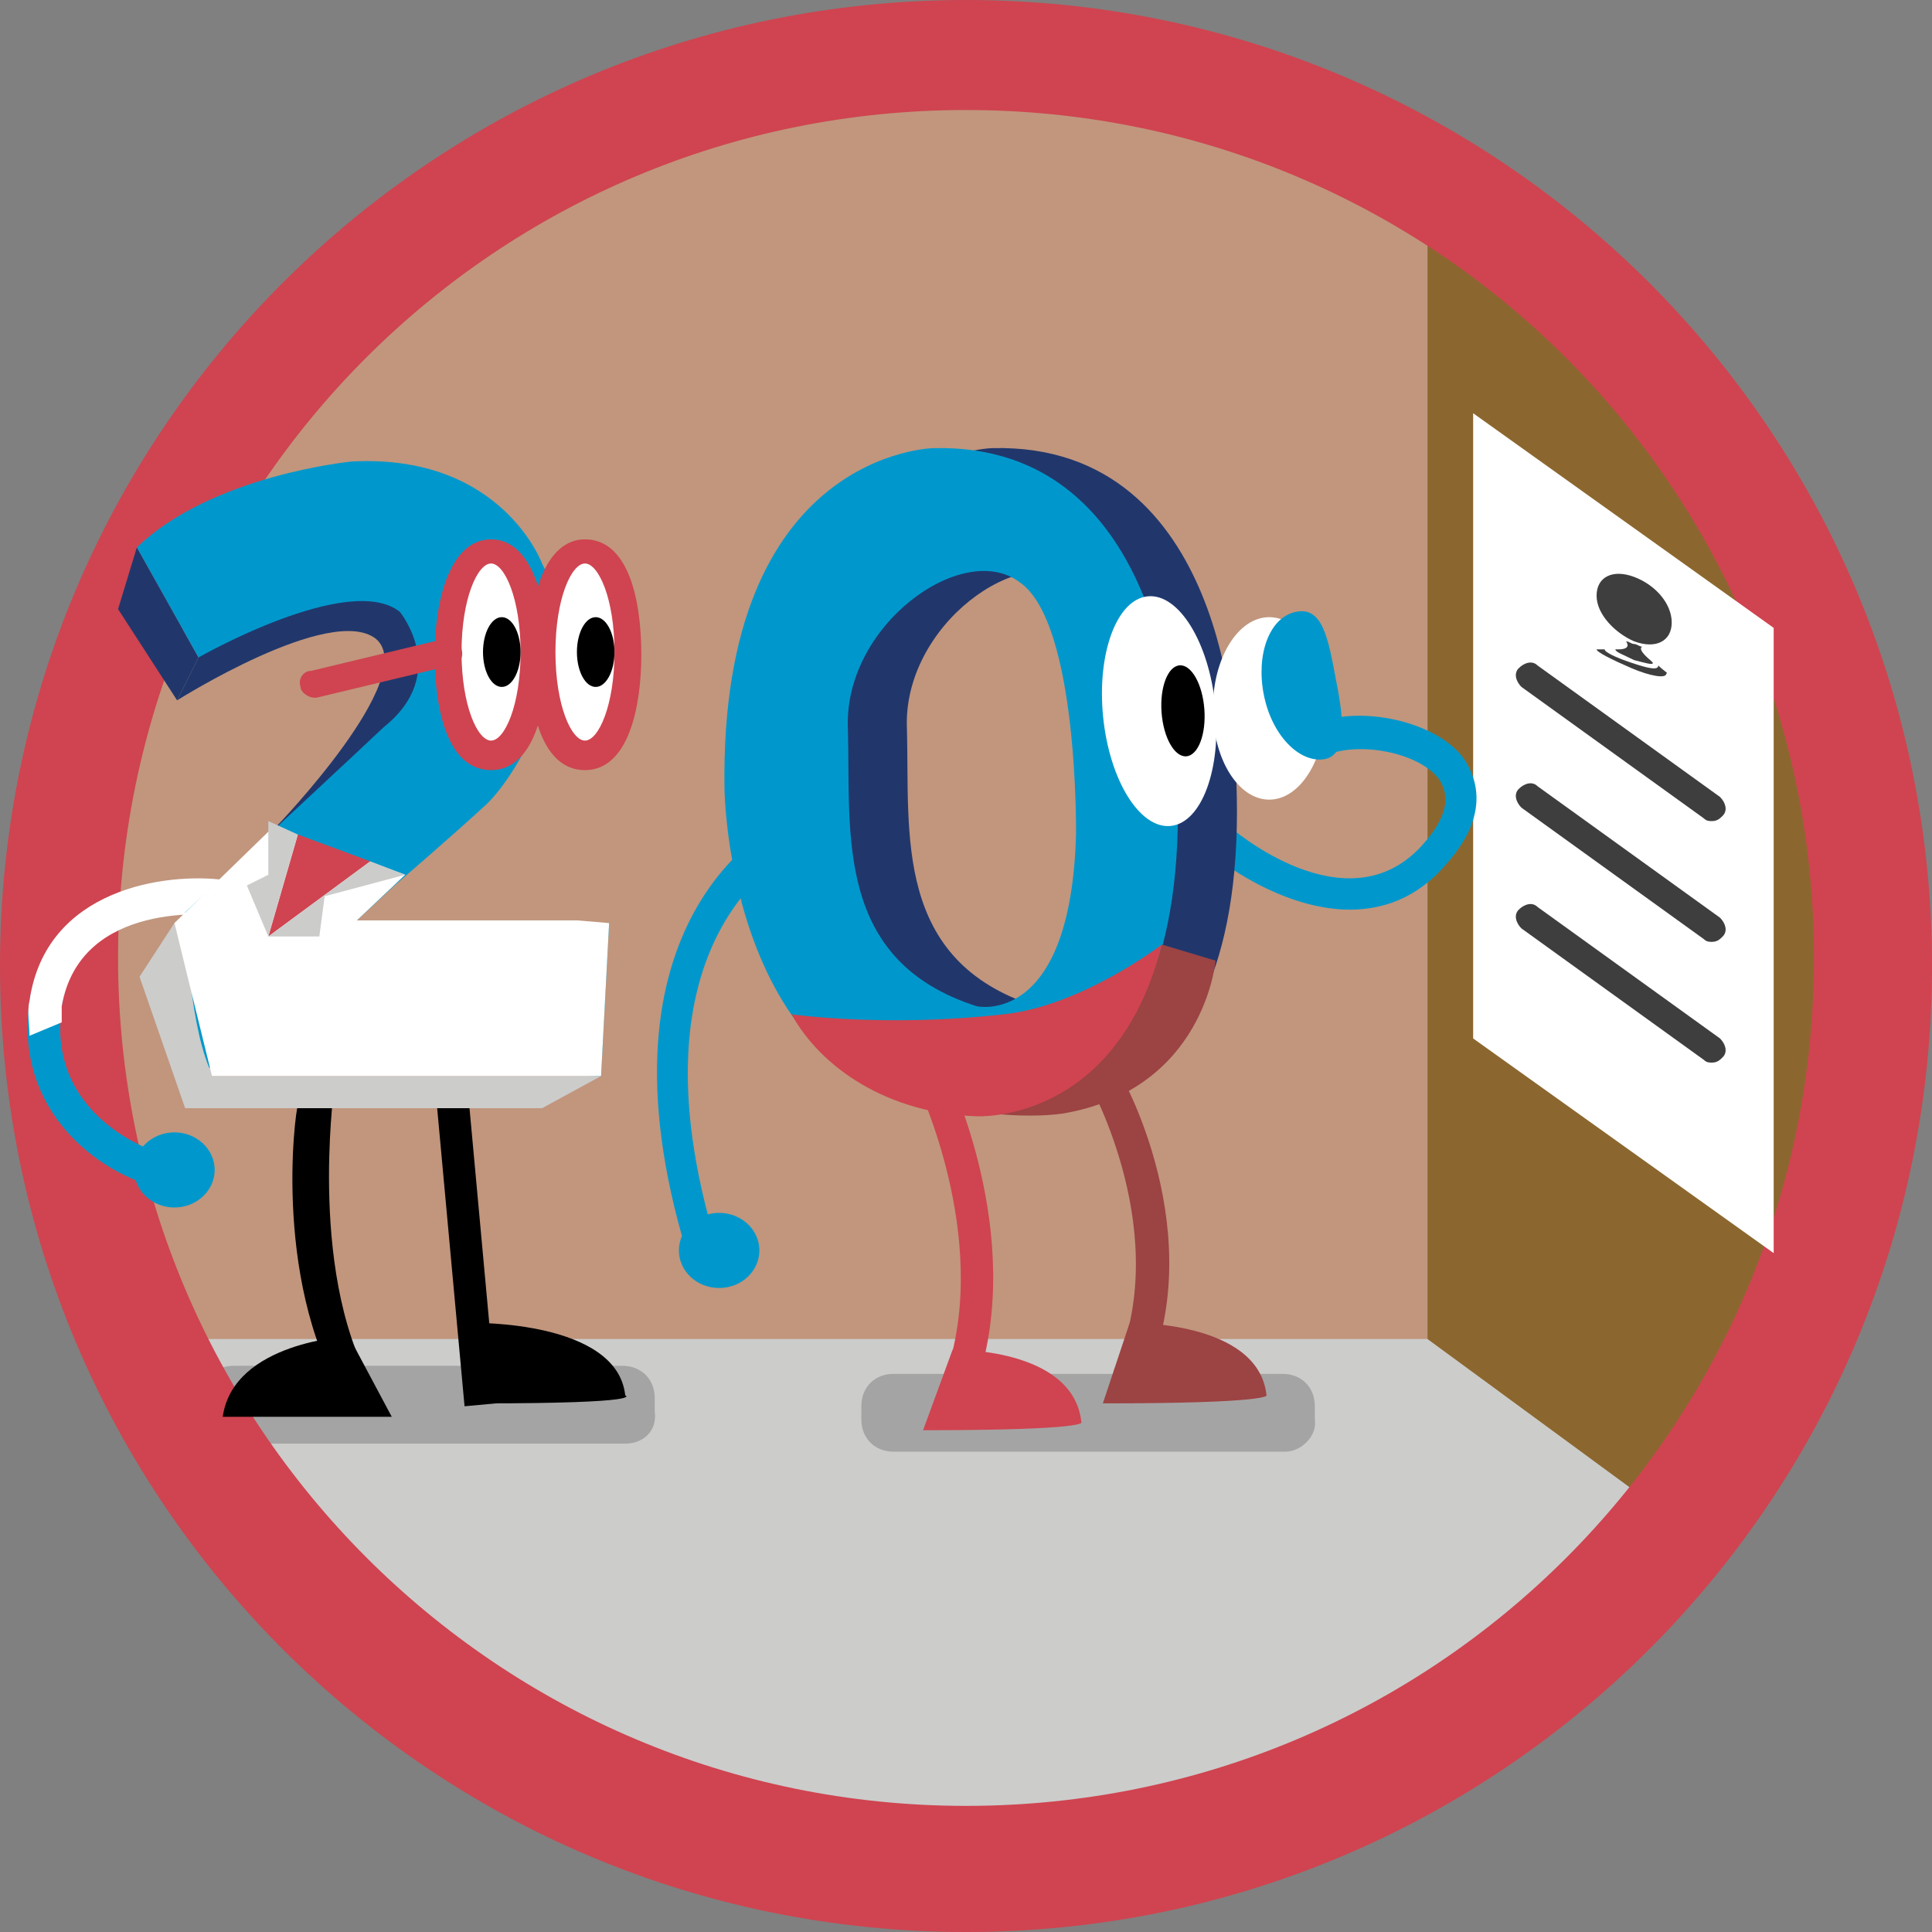
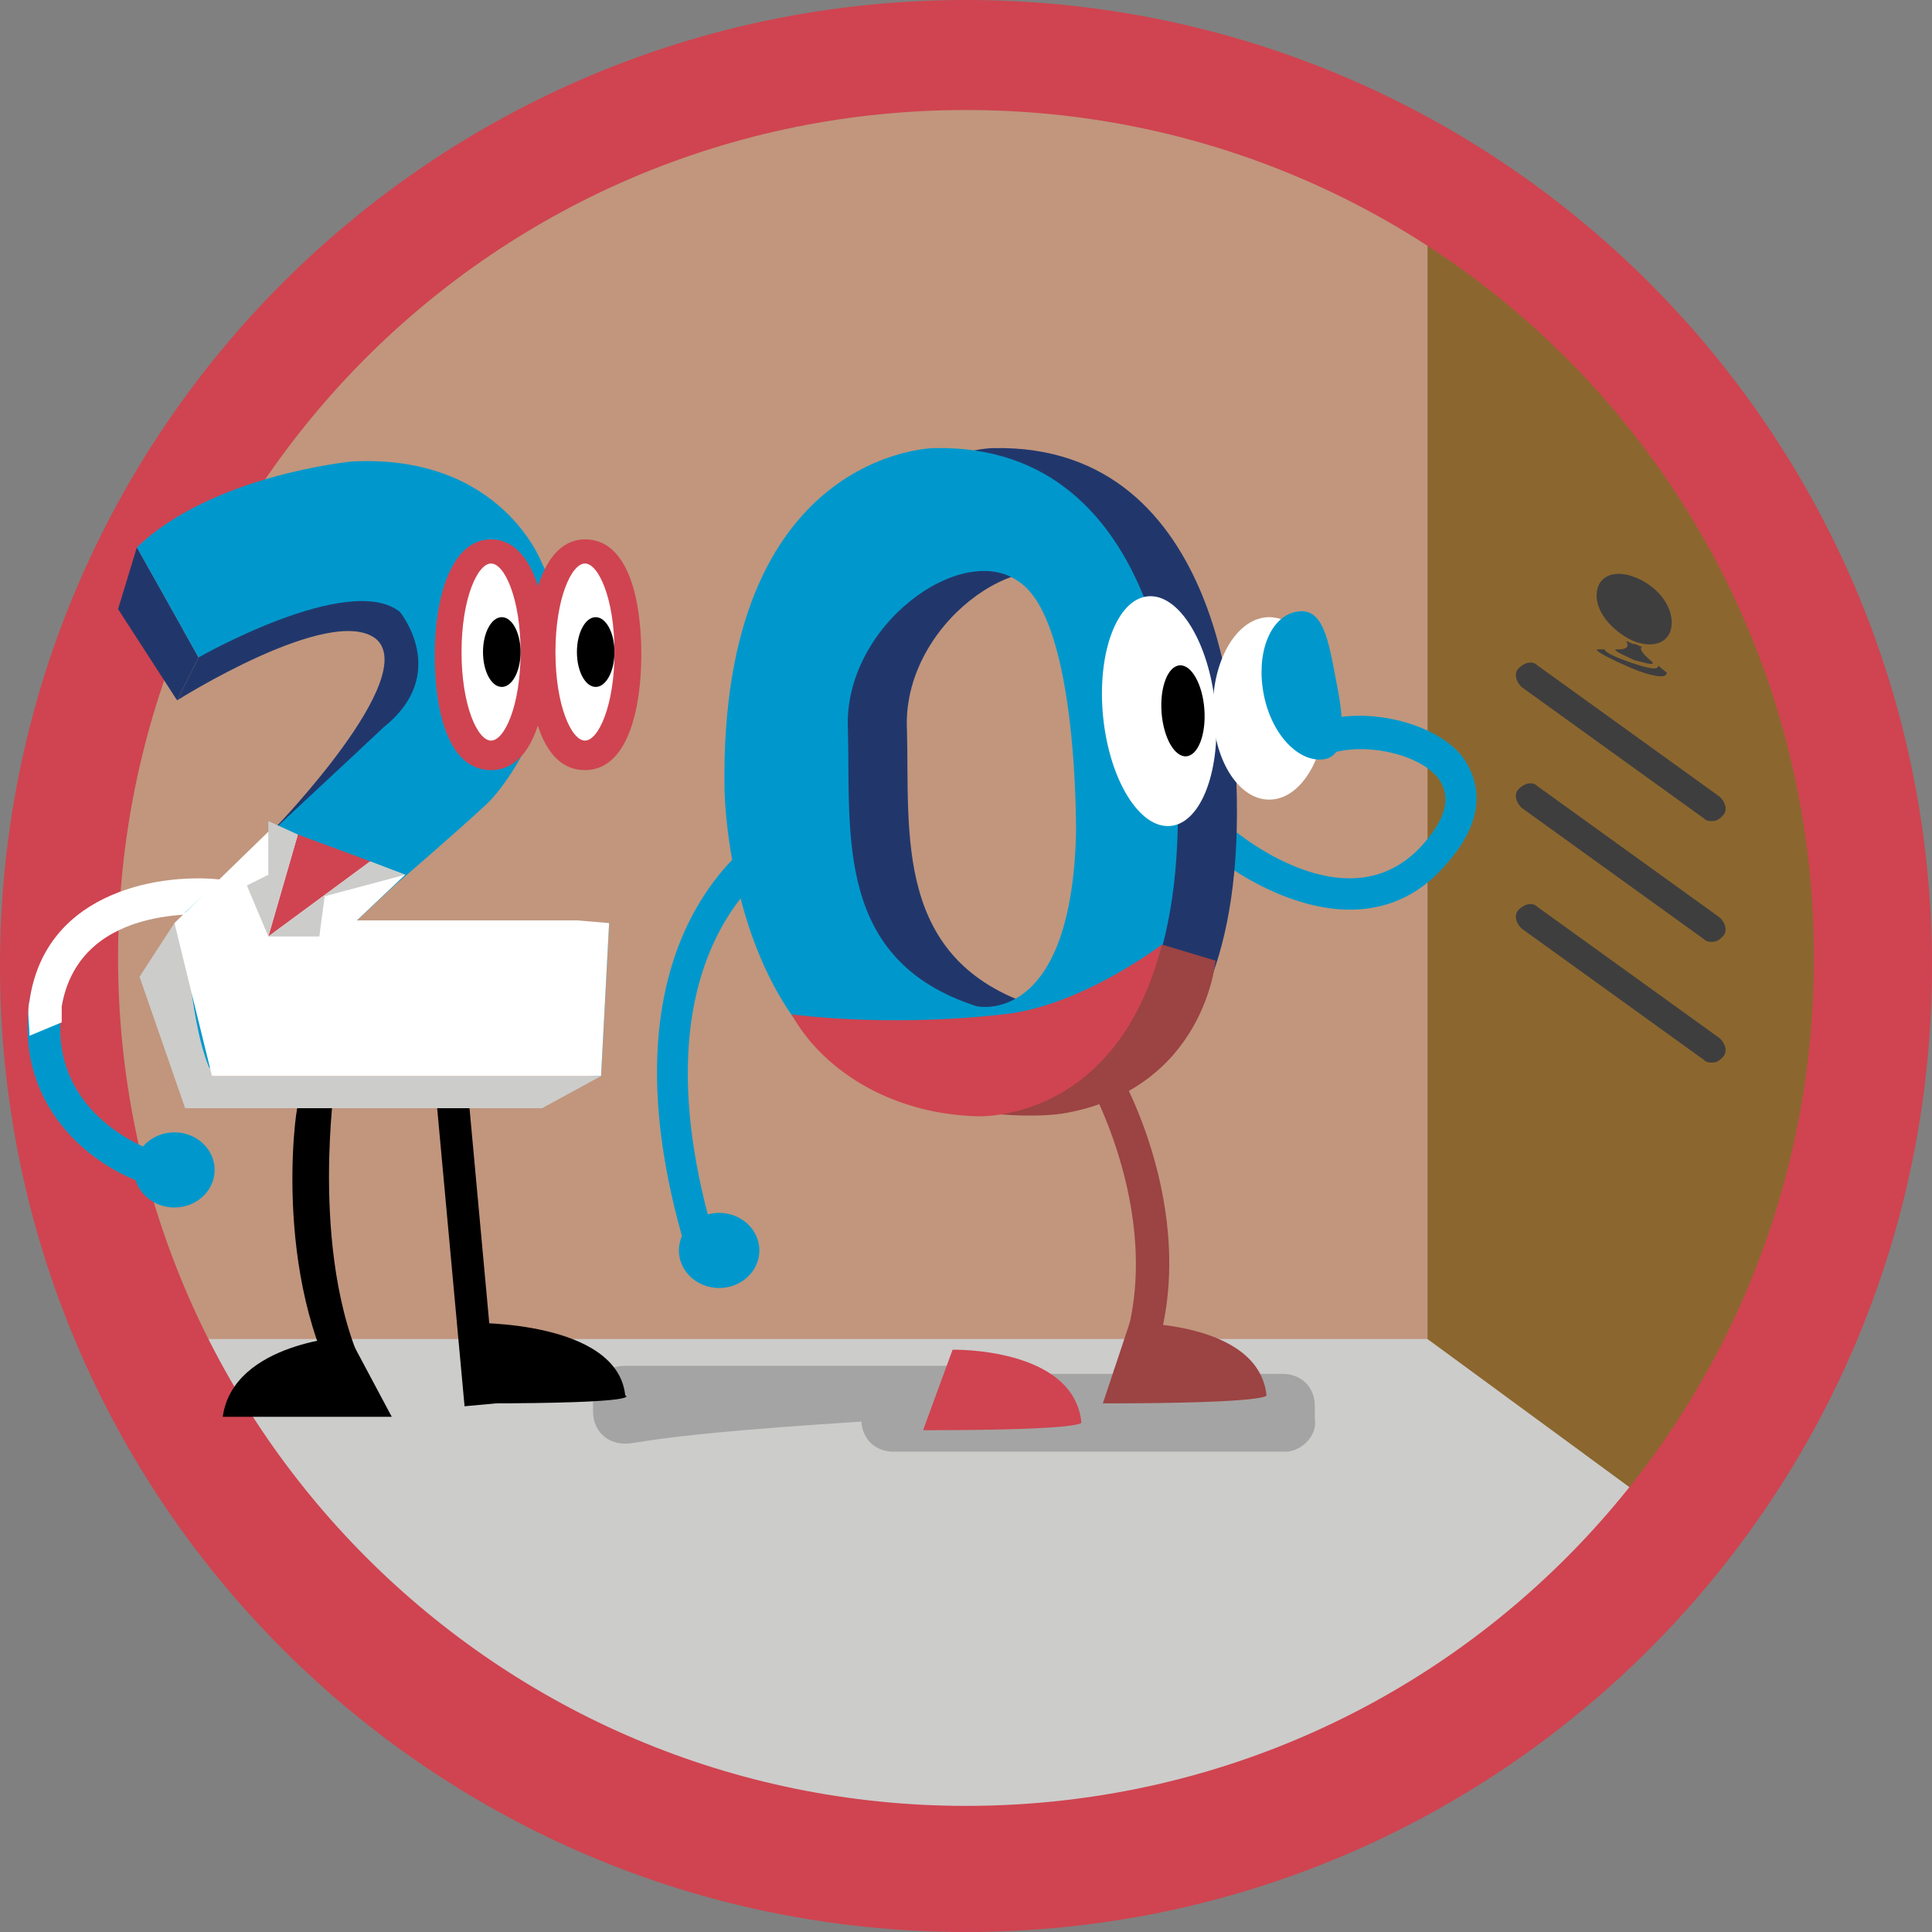
<svg xmlns="http://www.w3.org/2000/svg" version="1.1" id="Layer_1" x="0px" y="0px" viewBox="0 0 72 72" enable-background="new 0 0 72 72" xml:space="preserve">
  <rect x="0" y="0" width="72" height="72" fill="#808080" stroke="none" />
  <g id="_x2E_svg_5661_">
    <circle id="_x2E_svg_5663_" fill="#C1967D" cx="36.5" cy="36" r="33.2" />
  </g>
  <path id="_x2E_svg_5708_" fill="#CCCCCB" d="M53.2,49.9H5.5c0,0,5.1,19.4,30.5,20.1c0,0,17.5-1.7,26.1-13.6L53.2,49.9z" />
  <path id="_x2E_svg_5707_" fill="#8B672F" d="M53.2,49.9v-44c0,0,20.7,7.3,17.4,37.1l-6.5,14.9L53.2,49.9z" />
-   <path id="_x2E_svg_5870_" fill="#A5A4A4" d="M23.3,53.8H8.7c-0.7,0-1.2-0.5-1.2-1.2v-0.5c0-0.7,0.5-1.2,1.2-1.2h14.5  c0.7,0,1.2,0.5,1.2,1.2v0.5C24.5,53.3,24,53.8,23.3,53.8z" />
+   <path id="_x2E_svg_5870_" fill="#A5A4A4" d="M23.3,53.8c-0.7,0-1.2-0.5-1.2-1.2v-0.5c0-0.7,0.5-1.2,1.2-1.2h14.5  c0.7,0,1.2,0.5,1.2,1.2v0.5C24.5,53.3,24,53.8,23.3,53.8z" />
  <path id="_x2E_svg_5655_" fill="#CF4450" d="M0,36c0,19.9,16.1,36,36,36s36-16.1,36-36C72,16.1,55.9,0,36,0S0,16.1,0,36z M4.4,35.7  C4.4,18.2,18.5,4.1,36,4.1s31.6,14.1,31.6,31.6c0,17.5-14.1,31.6-31.6,31.6S4.4,53.1,4.4,35.7z" />
-   <polygon id="_x2E_svg_5665_" fill="#FFFFFF" points="66.1,46.7 54.9,38.7 54.9,15.4 66.1,23.4 " />
  <g id="_x2E_svg_5652_">
    <g>
      <path fill="#3F3E3F" d="M62.3,23.2c0,0.7-0.6,1-1.4,0.7c-0.7-0.3-1.4-1-1.4-1.7c0-0.7,0.6-1,1.4-0.7    C61.7,21.8,62.3,22.5,62.3,23.2z" />
      <g>
        <path fill="#3F3E3F" d="M60.9,24c-0.1,0-0.2-0.1-0.3-0.1c0.2,0.3-0.2,0.3-0.3,0.3c0,0,0,0,0,0c-0.1,0-0.1,0-0.1,0     c0,0.1,0.3,0.2,0.7,0.4c0.4,0.1,0.7,0.2,0.7,0.1c0,0-0.1-0.1-0.1-0.1c0,0,0,0,0,0c0,0,0,0,0,0l0,0c0,0-0.5-0.4-0.3-0.5     C61.1,24.1,61,24,60.9,24z" />
        <path fill="#3F3E3F" d="M61.8,24.8C61.9,24.9,61.9,24.9,61.8,24.8c0,0.2-0.4,0.1-1-0.1c-0.6-0.2-1-0.4-1-0.5c0,0,0,0,0,0     c-0.2,0-0.3,0-0.3,0c0,0.1,0.6,0.4,1.3,0.7c0.7,0.3,1.3,0.4,1.3,0.2C62.2,25.1,62,25,61.8,24.8z" />
      </g>
    </g>
  </g>
  <g id="_x2E_svg_5656_">
    <path fill="#3F3E3F" d="M63.8,30.6c-0.1,0-0.2,0-0.3-0.1l-6.8-4.9c-0.2-0.2-0.3-0.5-0.1-0.7c0.2-0.2,0.5-0.3,0.7-0.1l6.8,4.9   c0.2,0.2,0.3,0.5,0.1,0.7C64.1,30.5,64,30.6,63.8,30.6z" />
  </g>
  <g id="_x2E_svg_5653_">
    <path fill="#3F3E3F" d="M63.8,35.1c-0.1,0-0.2,0-0.3-0.1l-6.8-4.9c-0.2-0.2-0.3-0.5-0.1-0.7c0.2-0.2,0.5-0.3,0.7-0.1l6.8,4.9   c0.2,0.2,0.3,0.5,0.1,0.7C64.1,35,64,35.1,63.8,35.1z" />
  </g>
  <g id="_x2E_svg_5657_">
    <path fill="#3F3E3F" d="M63.8,39.6c-0.1,0-0.2,0-0.3-0.1l-6.8-4.9c-0.2-0.2-0.3-0.5-0.1-0.7c0.2-0.2,0.5-0.3,0.7-0.1l6.8,4.9   c0.2,0.2,0.3,0.5,0.1,0.7C64.1,39.5,64,39.6,63.8,39.6z" />
  </g>
  <path id="_x2E_svg_5690_" d="M13,49.8c0,0-4.3,0.2-4.7,3c0,0,0,0,6.3,0L13,49.8z" />
  <path id="_x2E_svg_5869_" fill="#A5A4A4" d="M47.9,54.1H33.3c-0.7,0-1.2-0.5-1.2-1.2v-0.5c0-0.7,0.5-1.2,1.2-1.2h14.5  c0.7,0,1.2,0.5,1.2,1.2v0.5C49.1,53.5,48.5,54.1,47.9,54.1z" />
  <g id="_x2E_svg_5706_">
-     <path fill="#CF4450" d="M36,52.6l-1.1-0.5c2.3-5-0.5-11.1-0.5-11.2l1.1-0.5C35.6,40.7,38.5,47.1,36,52.6z" />
-   </g>
+     </g>
  <g id="_x2E_svg_5705_">
    <path fill="#9C4343" d="M42.6,51.6l-1.1-0.5c2.3-5-0.9-10.7-0.9-10.7l1-0.6C41.8,40,45.2,46.1,42.6,51.6z" />
  </g>
  <g id="_x2E_svg_5704_">
    <path fill="#0098CC" d="M50.3,33.9c-2.1,0-4.3-1.3-5.4-2.3l0.8-0.9c0.2,0.2,4.5,3.9,7.3,0.8c0.9-1,1.1-1.8,0.6-2.5   c-0.8-1-3.1-1.4-4.3-0.8l-0.6-1.1c1.7-0.9,4.7-0.3,5.8,1.1c0.5,0.7,1.1,2.1-0.6,4C52.8,33.5,51.5,33.9,50.3,33.9z" />
  </g>
  <path id="_x2E_svg_5703_" fill="#21376C" d="M46,27.8c0,0-0.2-11.3-9-11.1c0,0-8,0.1-7.8,12.7c0,0,0.1,11.9,9.4,12.1  C38.6,41.5,47.1,42.1,46,27.8z M42.3,31.1c-0.2,7.2-3.7,6.4-3.7,6.4c-5.3-1.7-4.7-6.4-4.8-10.3c-0.2-3.9,4.3-7.1,6.4-5.5  C42.4,23.2,42.3,31.1,42.3,31.1z" />
  <path id="_x2E_svg_5702_" fill="#21376C" d="M6.6,26.1c0,0,5.7-3.6,7.4-2.3c1.7,1.4-3.7,7-3.7,7s6.2-2.3,6.6-7S8.2,22,7.4,24.5  L6.6,26.1z" />
  <path id="_x2E_svg_5701_" fill="#0098CC" d="M43.8,27.8c0,0-0.2-11.3-9-11.1c0,0-8,0.1-7.8,12.7c0,0,0.1,11.9,9.4,12.1  C36.4,41.5,44.9,42.1,43.8,27.8z M40.1,31.1c-0.2,7.2-3.7,6.4-3.7,6.4c-5.3-1.7-4.7-6.4-4.8-10.3c-0.2-3.9,4.3-7.1,6.4-5.5  C40.2,23.2,40.1,31.1,40.1,31.1z" />
  <path id="_x2E_svg_5700_" fill="#CCCCCB" d="M6.5,34.4l-1.3,2l1.7,4.9c0,0,1-0.9,1-1.2S6.5,34.4,6.5,34.4z" />
  <g id="_x2E_svg_5695_">
    <path d="M13.1,52.6c-3-4.5-2.1-11.2-2-11.4l1.3-0.3c0.1-0.4-1,6.9,1.7,11.1L13.1,52.6z" />
  </g>
  <g id="_x2E_svg_5694_">
    <rect x="11.7" y="46" transform="matrix(9.149892e-02 0.996 -0.996 9.149892e-02 62.21 25.081)" width="11.4" height="1.2" />
  </g>
  <path id="_x2E_svg_5693_" d="M17.6,49.3c0,0,5.4-0.1,5.7,2.7c0,0,0.9,0.3-5.4,0.3L17.6,49.3z" />
  <path id="_x2E_svg_5692_" fill="#CF4450" d="M35.5,50.3c0,0,4.5-0.1,4.8,2.7c0,0,0.4,0.3-5.9,0.3L35.5,50.3z" />
  <path id="_x2E_svg_5691_" fill="#9C4343" d="M42.1,49.3c0,0,4.8-0.1,5.1,2.7c0,0,0.2,0.3-6.1,0.3L42.1,49.3z" />
  <polygon id="_x2E_svg_5680_" fill="#CCCCCB" points="6.9,41.3 20.2,41.3 22.4,40.1 7.9,40.1 " />
  <ellipse id="_x2E_svg_5677_" fill="#0098CC" cx="26.8" cy="46.6" rx="1.5" ry="1.4" />
  <ellipse id="_x2E_svg_5673_" fill="#0098CC" cx="6.5" cy="43.6" rx="1.5" ry="1.4" />
  <path id="_x2E_svg_5672_" fill="#9C4343" d="M43.3,35.2l2,0.6c0,0-0.4,4.8-5.7,5.7c-0.7,0.1-1.7,0.1-2.6,0  C37,41.6,42.2,39.6,43.3,35.2z" />
  <path id="_x2E_svg_5671_" fill="#CF4450" d="M37.4,37.8c-4.4,0.5-7.9,0-7.9,0c1.1,2,3.6,3.7,6.9,3.8c0,0,5.2,0.3,6.9-6.4  C43.3,35.2,40.3,37.5,37.4,37.8z" />
  <ellipse id="_x2E_svg_5670_" transform="matrix(0.995 -9.952232e-02 9.952232e-02 0.995 -2.422 4.434)" fill="#FFFFFF" cx="43.2" cy="26.5" rx="2.1" ry="4.3" />
  <ellipse id="_x2E_svg_5669_" fill="#FFFFFF" cx="47.3" cy="26.4" rx="2.1" ry="3.4" />
  <g id="_x2E_svg_5668_">
    <path fill="#0098CC" d="M25.6,46.7c-3.8-12.5,3.3-16,3.6-16.1l0.5,1.1l-0.3-0.5l0.3,0.5c-0.3,0.1-6.5,3.2-3,14.7L25.6,46.7z" />
  </g>
  <path id="_x2E_svg_5667_" fill="#0098CC" d="M49.8,25.4c0.3,1.5,0.4,2.8-0.5,2.9s-1.9-0.9-2.2-2.4c-0.3-1.5,0.2-2.9,1.2-3.1  S49.5,23.8,49.8,25.4z" />
  <ellipse id="_x2E_svg_5666_" transform="matrix(0.997 -7.331229e-02 7.331229e-02 0.997 -1.825 3.303)" cx="44.1" cy="26.5" rx="0.8" ry="1.7" />
  <g id="_x2E_svg_5868_">
    <path fill="#0098CC" d="M5.7,44.2c-1.9-0.5-5.2-2.7-4.6-6.9c0.7-4.2,5-4.7,7.3-4.4l-0.2,1.2c-0.2,0-5.3-0.7-5.9,3.4   C1.7,41.7,5.9,43,6.1,43L5.7,44.2z" />
  </g>
  <g id="_x2E_svg_5696_">
    <path fill="#FFFFFF" d="M2.3,38.1c0-0.2,0-0.3,0-0.6C3,33.5,8,34.1,8.3,34.1l0.1-1.3c-2.2-0.3-6.7,0.3-7.3,4.5   c-0.1,0.4,0,0.9,0,1.3L2.3,38.1z" />
  </g>
  <polygon id="_x2E_svg_5699_" fill="#21376C" points="6.6,26.1 7.4,24.5 5.1,20.4 4.4,22.7 " />
  <path id="_x2E_svg_5698_" fill="#0098CC" d="M5.1,20.4l2.3,4.1c0,0,5.6-3.2,7.5-1.7c0,0,1.9,2.3-0.6,4.3c-0.2,0.2-7.4,6.9-7.4,6.9  s0.1,3.9,0.9,5.8l14.6,0.3l0.3-5.7l-9.4-0.1l1.4-1.3c0,0,2.1-1.8,3.4-3c1.3-1.2,3.8-5.7,2.1-9c0,0-1.5-4.1-7.1-3.8  C13.1,17.2,7.9,17.7,5.1,20.4z" />
  <polygon id="_x2E_svg_5697_" fill="#FFFFFF" points="10.2,30.8 15.1,32.6 13.3,34.3 21.5,34.3 22.7,34.4 22.4,40.1 7.9,40.1   6.5,34.4 " />
  <g id="_x2E_svg_5689_">
    <g>
      <path fill="#FFFFFF" d="M18.3,28.2c-1.1,0-1.6-1.9-1.6-3.8s0.5-3.8,1.6-3.8c1.1,0,1.6,1.9,1.6,3.8S19.4,28.2,18.3,28.2z" />
      <path fill="#CF4450" d="M18.3,28.7c-1.6,0-2.1-2.2-2.1-4.3c0-2.1,0.6-4.3,2.1-4.3s2.1,2.2,2.1,4.3C20.4,26.4,19.9,28.7,18.3,28.7z     M18.3,21c-0.5,0-1.1,1.3-1.1,3.3c0,2,0.6,3.3,1.1,3.3s1.1-1.3,1.1-3.3C19.4,22.3,18.8,21,18.3,21z" />
    </g>
  </g>
  <g id="_x2E_svg_5688_">
    <g>
      <path fill="#FFFFFF" d="M21.8,28.2c-1.1,0-1.6-1.9-1.6-3.8s0.5-3.8,1.6-3.8s1.6,1.9,1.6,3.8S22.9,28.2,21.8,28.2z" />
      <path fill="#CF4450" d="M21.8,28.7c-1.6,0-2.1-2.2-2.1-4.3c0-2.1,0.6-4.3,2.1-4.3c1.6,0,2.1,2.2,2.1,4.3    C23.9,26.4,23.4,28.7,21.8,28.7z M21.8,21c-0.5,0-1.1,1.3-1.1,3.3c0,2,0.6,3.3,1.1,3.3c0.5,0,1.1-1.3,1.1-3.3    C22.9,22.3,22.3,21,21.8,21z" />
    </g>
  </g>
  <ellipse id="_x2E_svg_5686_" cx="18.7" cy="24.3" rx="0.7" ry="1.3" />
  <ellipse id="_x2E_svg_5475_" cx="22.2" cy="24.3" rx="0.7" ry="1.3" />
  <polygon id="_x2E_svg_5684_" fill="#CF4450" points="11.1,31.1 10,34.9 13.8,32.1 " />
  <polygon id="_x2E_svg_5683_" fill="#CCCCCB" points="13.8,32.1 15.1,32.6 12.1,33.4 11.9,34.9 10,34.9 " />
  <polygon id="_x2E_svg_5682_" fill="#CCCCCB" points="11.1,31.1 10,30.6 10,32.6 9.2,33 10,34.9 " />
  <g id="_x2E_svg_5654_">
-     <path fill="#CF4450" d="M11.7,26c-0.2,0-0.5-0.2-0.5-0.4c-0.1-0.3,0.1-0.6,0.4-0.6l5-1.2c0.3-0.1,0.6,0.1,0.6,0.4   c0.1,0.3-0.1,0.6-0.4,0.6l-5,1.2C11.8,26,11.7,26,11.7,26z" />
-   </g>
+     </g>
  <g>
</g>
  <g>
</g>
  <g>
</g>
  <g>
</g>
  <g>
</g>
  <g>
</g>
  <g>
</g>
  <g>
</g>
  <g>
</g>
  <g>
</g>
  <g>
</g>
  <g>
</g>
  <g>
</g>
  <g>
</g>
  <g>
</g>
</svg>